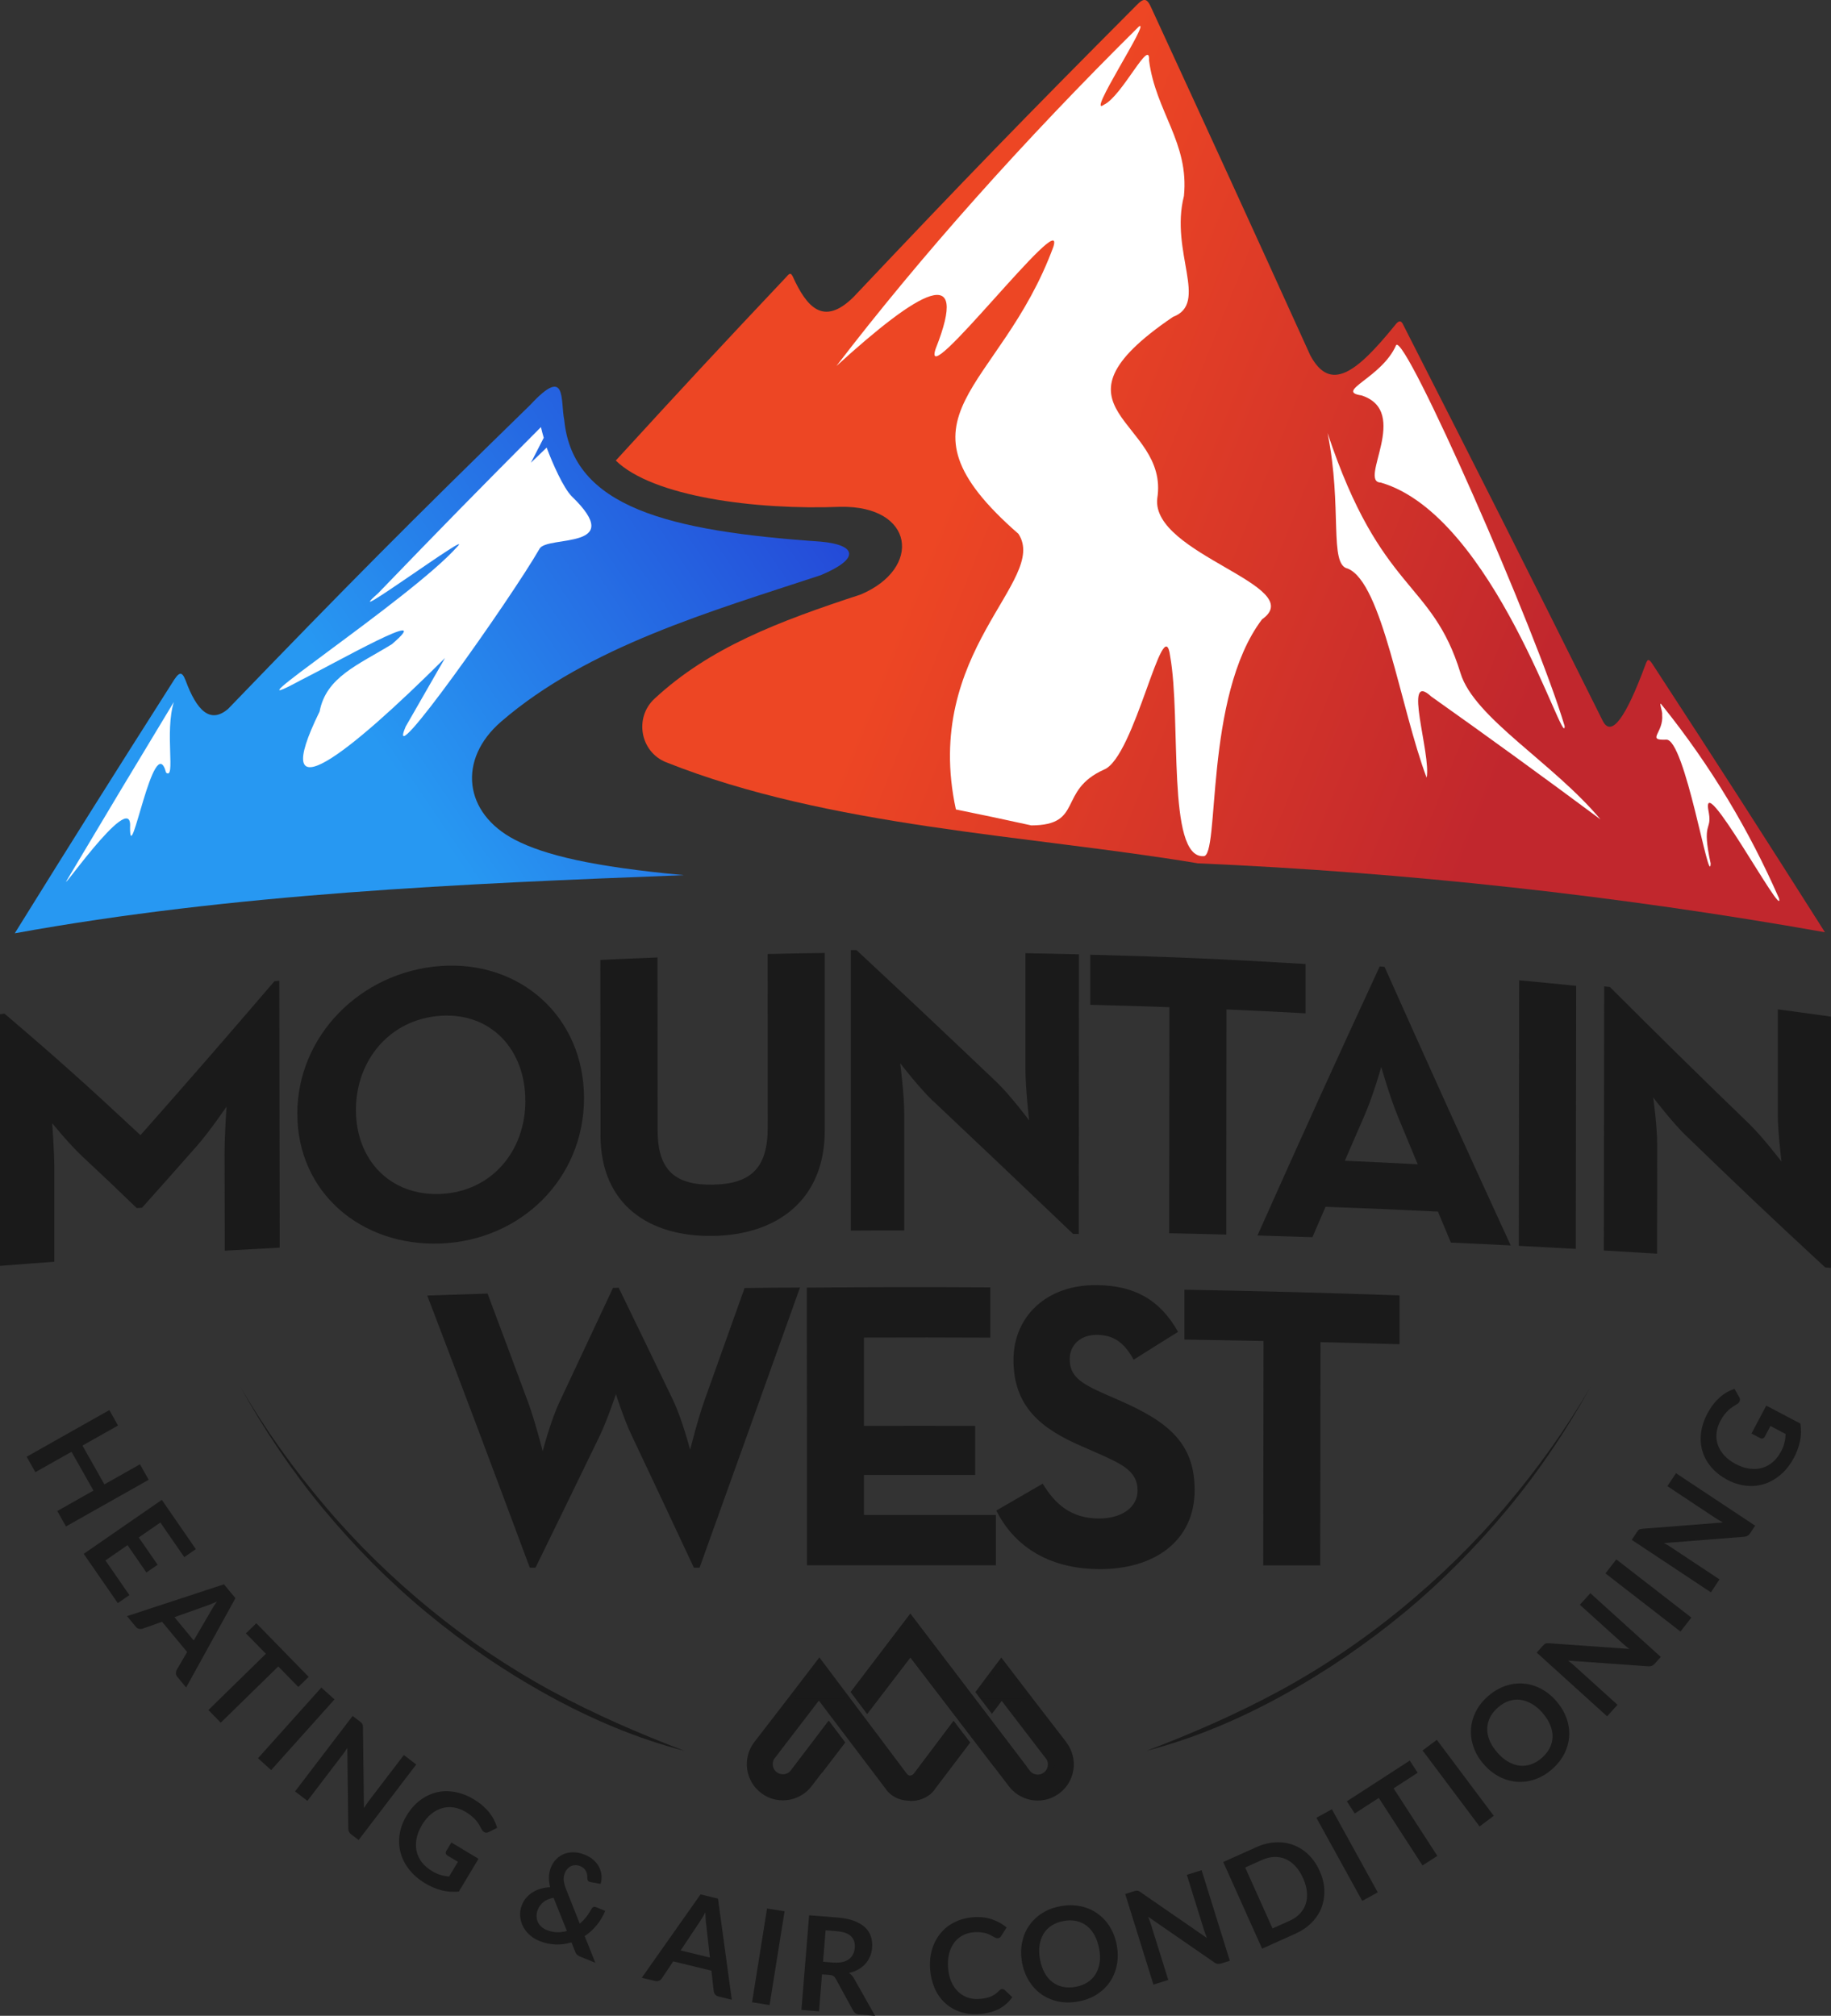
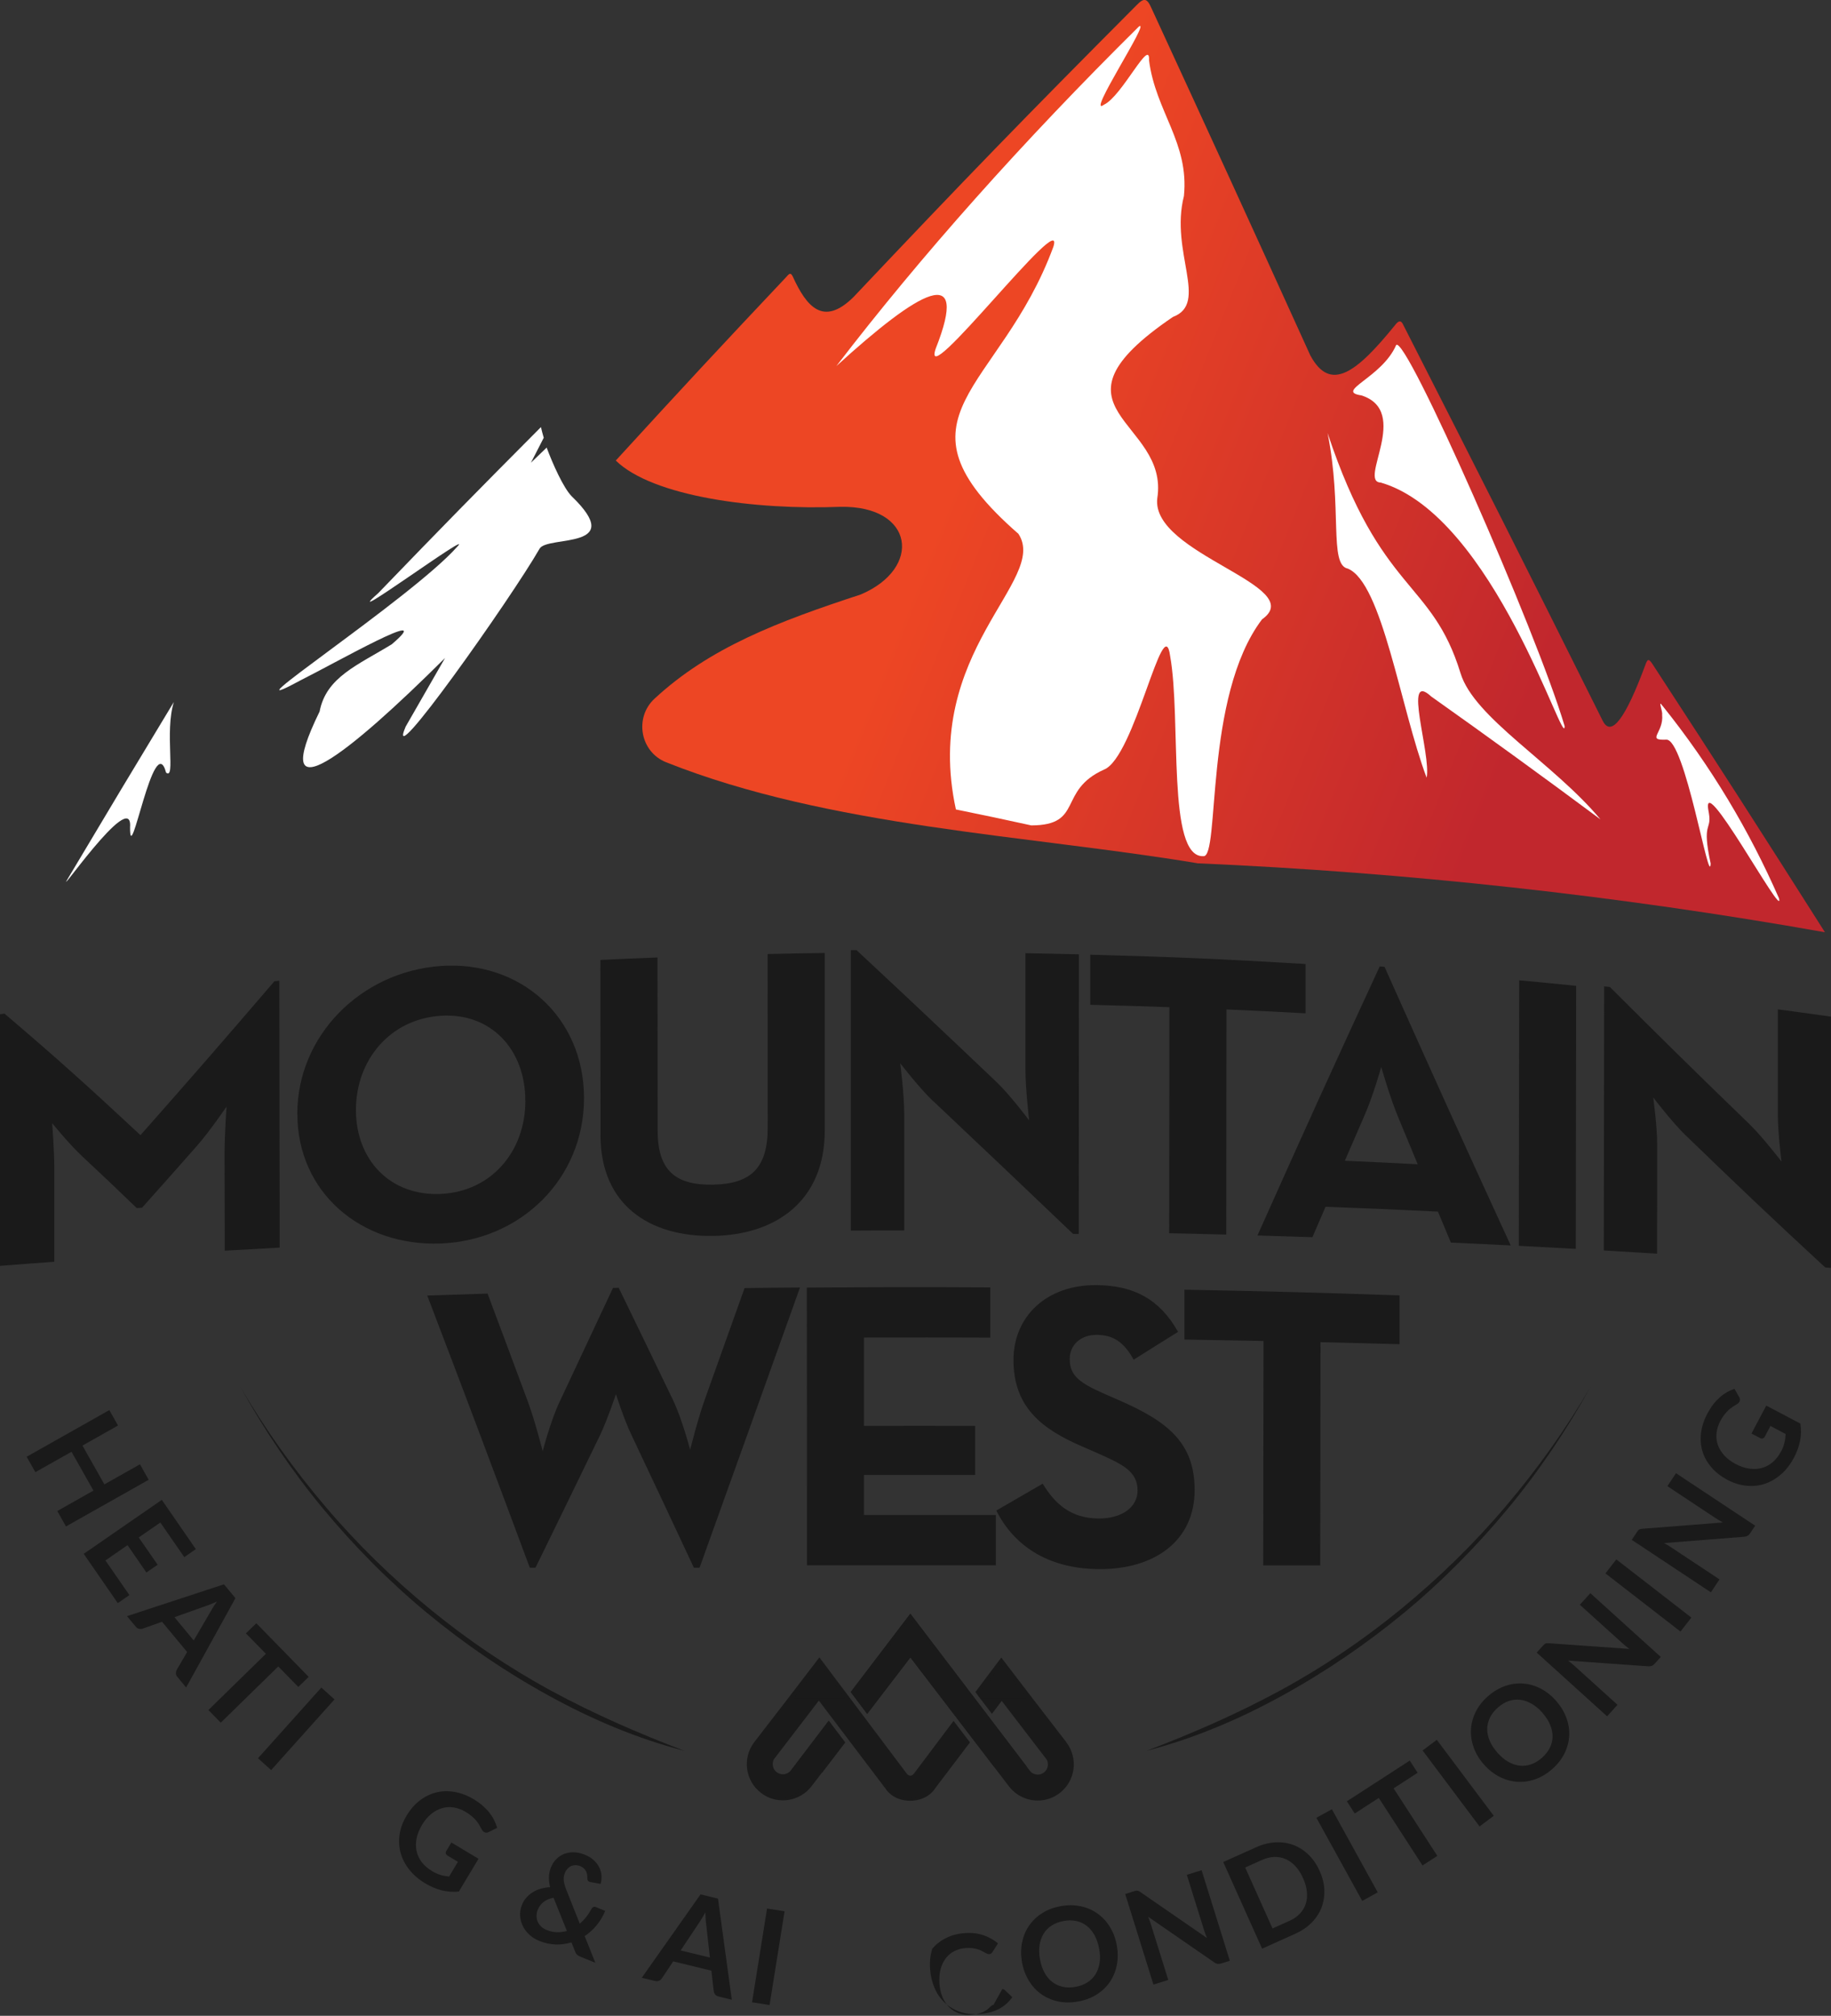
<svg xmlns="http://www.w3.org/2000/svg" id="Layer_2" data-name="Layer 2" viewBox="0 0 244.51 269.23">
  <rect x="0" y="0" width="244.51" height="269.23" fill="#333333" stroke="none" />
  <defs>
    <style>
      .cls-1 {
        fill: url(#linear-gradient-2);
      }

      .cls-1, .cls-2, .cls-3 {
        fill-rule: evenodd;
      }

      .cls-2 {
        fill: #fff;
      }

      .cls-4 {
        opacity: .7;
      }

      .cls-4, .cls-5, .cls-6 {
        fill: #1a1a1a;
      }

      .cls-5 {
        opacity: .5;
      }

      .cls-3 {
        fill: url(#linear-gradient);
      }
    </style>
    <linearGradient id="linear-gradient" x1="161.48" y1="30.72" x2="13.4" y2="131.06" gradientUnits="userSpaceOnUse">
      <stop offset=".3" stop-color="#243ed4" />
      <stop offset=".73" stop-color="#2798f2" />
    </linearGradient>
    <linearGradient id="linear-gradient-2" x1="261.15" y1="106.84" x2="82.87" y2="35.72" gradientUnits="userSpaceOnUse">
      <stop offset=".3" stop-color="#c1272d" />
      <stop offset=".73" stop-color="#ed4624" />
    </linearGradient>
  </defs>
  <g id="Layer_1-2" data-name="Layer 1">
    <g>
      <path class="cls-6" d="M127.33,229.85l-5.23,6.96c-.15.18-.26.34-.53.34-.22,0-.33-.09-.45-.23-.03-.03-.06-.07-.09-.11l-11.61-15.45-4.38,5.72-4.34,5.63c-1.6,2.13-1.18,5.16.95,6.77.84.64,1.85.97,2.9.97,1.51,0,2.95-.72,3.86-1.93l4.44-5.81-2.19-2.9-5.1,6.71c-.26.29-.62.45-1.01.45-.21,0-.52-.05-.82-.27-.55-.41-.69-1.15-.38-1.74l6-7.83,8.86,11.7c.14.22.39.55.8.87.48.37,1.31.81,2.54.81.2,0,.4-.01.59-.04h0c.91-.12,1.55-.47,1.95-.77.41-.32.67-.65.8-.87l4.64-6.12-2.21-2.89Z" />
      <path class="cls-6" d="M142.43,232.73l-4.34-5.63-4.38-5.72-3.46,4.61,2.21,2.91,1.31-1.73,6,7.83c.32.58.17,1.33-.37,1.74-.3.23-.61.27-.82.27-.39,0-.75-.16-1.01-.45l-16-21.03-7.96,10.46,2.19,2.92,5.77-7.54,13.14,17.18c.91,1.21,2.35,1.93,3.86,1.93,1.06,0,2.06-.34,2.9-.97,2.13-1.6,2.56-4.64.95-6.77Z" />
      <polygon class="cls-6" points="127.05 222.73 122.62 222.73 132.76 235.99 137.14 235.99 127.05 222.73" />
      <path class="cls-6" d="M105.57,236.55c-.07.08-.15.14-.23.2h4.45l3.07-4.02-2.19-2.9-5.1,6.71Z" />
-       <path class="cls-6" d="M122.1,236.81c-.15.18-.26.34-.53.34-.02,0-.05,0-.07,0v3.39s.05,0,.07,0c.2,0,.4-.01.59-.04h0c.91-.12,1.55-.47,1.95-.77.41-.32.67-.65.8-.87l4.64-6.12-2.21-2.89-5.23,6.96Z" />
      <polygon class="cls-6" points="127.3 223.06 121.56 215.52 113.6 225.98 115.8 228.9 121.57 221.36 122.87 223.06 127.3 223.06" />
      <polygon class="cls-4" points="125 220.71 121.56 216.19 118.13 220.71 125 220.71" />
      <polygon class="cls-4" points="112.85 226.85 109.42 222.33 105.98 226.85 112.85 226.85" />
      <polygon class="cls-4" points="130.92 226.85 137.14 226.85 133.7 222.33 130.59 226.42 130.92 226.85" />
      <path class="cls-5" d="M106.87,239.2c-.7.51-1.55.79-2.43.79s-1.76-.29-2.48-.83c-1.45-1.09-1.97-2.96-1.43-4.59l6.33,4.63Z" />
-       <path class="cls-5" d="M136.29,239.2c.7.51,1.55.79,2.43.79s1.76-.29,2.48-.83c1.45-1.09,1.97-2.96,1.43-4.59l-6.33,4.63Z" />
      <path class="cls-5" d="M117.94,237.68l.85,1.07c.11.17.32.43.67.68.4.29,1.09.63,2.11.63.17,0,.33-.01.49-.03h0c.75-.09,1.28-.37,1.61-.61.34-.25.55-.51.67-.68l.85-1.06h-7.24Z" />
    </g>
    <g>
      <path class="cls-6" d="M0,135.46c.24-.03.36-.05.6-.08,7.25,6.18,10.88,9.45,18.16,16.23,7.15-8.09,10.73-12.22,17.89-20.56.26-.03.39-.04.65-.06.02,14.26.03,21.39.05,35.64-2.93.16-4.4.24-7.34.41,0-5.24-.01-7.86-.02-13.1,0-2.37.26-6.14.26-6.14,0,0-2.22,3.27-3.96,5.25-2.93,3.32-4.39,4.98-7.32,8.25-.28.02-.42.03-.71.05-2.93-2.83-4.4-4.22-7.33-6.96-1.74-1.63-3.96-4.38-3.96-4.38,0,0,.27,3.59.28,5.87,0,5.06,0,7.59,0,12.64-2.91.21-4.36.32-7.27.55,0-13.44,0-20.17,0-33.61Z" />
      <path class="cls-6" d="M39.7,148.8c-.01-10.46,8.45-18.99,19.11-19.78,10.66-.78,19.16,6.78,19.18,17.61.01,10.83-8.47,19.03-19.12,19.45-10.66.42-19.15-6.83-19.16-17.29ZM70.15,146.98c0-6.81-4.59-11.77-11.33-11.31-6.74.45-11.3,5.92-11.29,12.59s4.58,11.5,11.33,11.2c6.74-.31,11.31-5.67,11.3-12.47Z" />
      <path class="cls-6" d="M80.2,151.63c-.01-9.37-.02-14.05-.03-23.42,3.05-.15,4.57-.21,7.63-.33,0,9.23.01,13.85.02,23.08,0,5.36,2.35,7.36,7.41,7.26,5.01-.1,7.29-2.19,7.29-7.59,0-9.28,0-13.93-.01-23.21,3.05-.07,4.58-.1,7.63-.14,0,9.47,0,14.21,0,23.69,0,9.39-6.47,13.96-14.91,14.1-8.54.14-15.02-4.16-15.04-13.44Z" />
      <path class="cls-6" d="M124.62,147.08c-1.85-1.75-4.41-5.08-4.41-5.08,0,0,.54,4.1.54,6.77,0,6.23,0,9.34,0,15.57-2.85,0-4.28,0-7.13.02,0-14.98,0-22.48,0-37.46.31,0,.46,0,.76,0,7.48,6.97,11.22,10.51,18.69,17.61,1.8,1.71,4.36,5.12,4.36,5.12,0,0-.49-4.21-.49-6.77,0-6.22,0-9.33,0-15.55,2.86.05,4.28.08,7.14.15,0,14.94-.01,22.41-.02,37.35-.31,0-.46,0-.76-.01-7.46-7.11-11.2-10.68-18.67-17.73Z" />
      <path class="cls-6" d="M156.16,134.52c-4.23-.15-6.34-.21-10.57-.32,0-2.68,0-4.02,0-6.69,11.51.31,17.26.56,28.75,1.24,0,2.64,0,3.95,0,6.59-4.22-.23-6.33-.34-10.56-.52-.01,12.03-.02,18.04-.03,30.07-3.05-.08-4.57-.12-7.62-.18.01-12.08.02-18.11.03-30.19Z" />
      <path class="cls-6" d="M184.24,129.08c.26.02.39.03.65.05,6.74,15.07,10.11,22.54,16.85,37.21-3.2-.16-4.79-.24-7.99-.38-.69-1.65-1.04-2.48-1.73-4.14-6-.29-9-.42-15.01-.64-.7,1.62-1.05,2.43-1.75,4.06-2.94-.1-4.41-.14-7.34-.23,6.52-14.59,9.79-21.8,16.32-35.92ZM189.32,155.5c-1.06-2.55-1.59-3.83-2.65-6.39-1.08-2.61-2.22-6.61-2.22-6.61,0,0-1.09,3.87-2.19,6.37-1.07,2.46-1.6,3.69-2.67,6.16,3.89.17,5.84.27,9.73.47Z" />
      <path class="cls-6" d="M202.88,130.93c3.04.28,4.56.43,7.6.74-.02,14.05-.03,21.08-.05,35.13-3.04-.17-4.56-.25-7.61-.41.02-14.19.03-21.28.05-35.47Z" />
      <path class="cls-6" d="M225.16,151.7c-1.84-1.78-4.39-5.12-4.39-5.12,0,0,.54,3.87.53,6.36,0,5.8,0,8.7-.02,14.5-2.84-.18-4.27-.26-7.11-.43.02-14.11.03-21.16.05-35.27.3.03.46.05.76.08,7.44,7.41,11.15,11.08,18.59,18.27,1.79,1.73,4.33,5.05,4.33,5.05,0,0-.49-3.86-.49-6.2,0-5.65,0-8.48,0-14.13,2.84.38,4.26.57,7.09.97,0,13.42,0,20.14,0,33.56-.3-.02-.46-.04-.76-.06-7.44-6.88-11.16-10.42-18.59-17.6Z" />
      <path class="cls-6" d="M57.06,173.03c3.22-.11,4.83-.16,8.05-.26,2.16,5.77,3.24,8.66,5.4,14.48.93,2.5,1.96,6.57,1.96,6.57,0,0,1.08-4.15,2.28-6.64,2.84-6.04,4.26-9.08,7.11-15.17.31,0,.46,0,.76-.02,2.9,5.97,4.35,8.97,7.25,14.99,1.2,2.48,2.29,6.65,2.29,6.65,0,0,1.03-4.13,1.95-6.69,2.13-5.95,3.19-8.93,5.32-14.91,2.96-.04,4.44-.05,7.4-.07-5.37,15.01-8.05,22.51-13.41,37.42-.3,0-.46,0-.76,0-3.33-7.12-5-10.68-8.34-17.74-.98-2.04-2.07-5.44-2.07-5.44,0,0-1.14,3.42-2.12,5.48-3.45,7.12-5.18,10.66-8.62,17.7-.3,0-.46,0-.76,0-5.48-14.71-8.22-22.01-13.7-36.36Z" />
      <path class="cls-6" d="M107.75,171.97c9.8-.07,14.69-.08,24.49-.03,0,2.69,0,4.03,0,6.71-6.75-.03-10.12-.03-16.87-.01,0,4.72,0,7.08,0,11.8,5.94-.01,8.91-.01,14.85,0,0,2.62,0,3.93,0,6.55-5.94,0-8.91,0-14.85,0,0,2.14,0,3.21,0,5.35,7.05,0,10.57,0,17.62,0,0,2.69,0,4.03,0,6.72-10.09,0-15.14,0-25.23,0,0-14.84,0-22.26-.02-37.1Z" />
      <path class="cls-6" d="M133.04,201.75c2.48-1.44,3.72-2.16,6.2-3.59,1.63,2.68,3.75,4.64,7.5,4.65,3.15,0,5.17-1.56,5.17-3.73,0-2.61-2.06-3.54-5.54-5.08-.76-.33-1.14-.5-1.9-.83-5.49-2.37-9.13-5.33-9.13-11.55,0-5.73,4.36-10.07,11.16-9.98,4.84.06,8.32,1.81,10.82,6.24-2.37,1.48-3.56,2.22-5.93,3.72-1.3-2.35-2.72-3.29-4.89-3.32-2.23-.02-3.65,1.38-3.65,3.23,0,2.29,1.41,3.22,4.68,4.67.76.33,1.14.5,1.9.83,6.47,2.83,10.11,5.67,10.1,12.01,0,6.81-5.39,10.55-12.62,10.55s-11.63-3.38-13.86-7.81Z" />
      <path class="cls-6" d="M168.73,179.1c-4.22-.08-6.33-.12-10.56-.19,0-2.66,0-3.99,0-6.66,11.49.22,17.24.37,28.72.76,0,2.61,0,3.91,0,6.52-4.22-.12-6.33-.17-10.55-.27-.02,11.92-.02,17.89-.04,29.81-3.04,0-4.57,0-7.61,0,.01-11.99.02-17.98.04-29.97Z" />
    </g>
    <g>
      <path class="cls-6" d="M19.85,197.64l-11.04,6.23-1.16-2.06,4.83-2.73-2.93-5.18-4.83,2.72-1.16-2.06,11.04-6.23,1.16,2.06-4.75,2.68,2.93,5.18,4.75-2.68,1.16,2.06Z" />
      <path class="cls-6" d="M21.42,203.34l-2.89,2,2.52,3.65-1.5,1.03-2.52-3.65-2.95,2.04,3.2,4.63-1.55,1.07-4.55-6.58,10.43-7.21,4.54,6.58-1.54,1.07-3.2-4.63Z" />
      <path class="cls-6" d="M24.85,225.37l-1.16-1.4c-.13-.16-.2-.32-.2-.48,0-.17.03-.32.11-.47l1.39-2.38-3.35-4.04-2.59.92c-.13.05-.29.06-.46.03s-.32-.13-.45-.28l-1.18-1.42,12.95-4.25,1.53,1.85-6.58,11.92ZM25.87,219.1l2.26-3.88c.1-.18.22-.38.36-.61.15-.23.31-.47.49-.72-.28.13-.54.25-.8.35-.25.1-.48.19-.67.25l-4.21,1.5,2.57,3.11Z" />
      <path class="cls-6" d="M39.83,225.3l-2.67-2.73-7.68,7.51-1.65-1.69,7.68-7.51-2.67-2.73,1.39-1.35,6.99,7.16-1.38,1.35Z" />
      <path class="cls-6" d="M36.21,236.41l-1.76-1.58,8.46-9.44,1.76,1.58-8.46,9.44Z" />
-       <path class="cls-6" d="M55.58,235.67l-7.69,10.08-.96-.73c-.15-.11-.25-.23-.32-.36s-.1-.28-.1-.47l-.13-10.74c-.21.33-.41.62-.61.88l-4.72,6.19-1.65-1.26,7.69-10.08.98.75c.08.06.14.12.2.17.05.05.09.1.12.16.03.06.05.12.06.19s.02.16.02.26l.13,10.78c.11-.17.22-.34.33-.51s.22-.32.32-.45l4.68-6.13,1.65,1.26Z" />
      <path class="cls-6" d="M63.91,248.24l-2.64,4.4c-.8.07-1.56.02-2.3-.17-.74-.19-1.46-.5-2.17-.92-.89-.53-1.61-1.16-2.16-1.86s-.94-1.46-1.15-2.25-.25-1.62-.12-2.47.44-1.67.93-2.48c.49-.82,1.07-1.49,1.75-2.01.67-.52,1.4-.88,2.19-1.08.78-.2,1.61-.22,2.47-.07s1.72.48,2.59,1c.44.27.83.55,1.17.85.34.3.64.61.89.93s.47.65.63.99.3.68.4,1.02l-1.13.57c-.18.09-.35.11-.51.05s-.3-.19-.41-.39c-.11-.19-.22-.39-.33-.59-.11-.19-.24-.39-.4-.58s-.35-.39-.58-.58c-.23-.2-.51-.4-.84-.6-.53-.32-1.07-.52-1.62-.6s-1.07-.05-1.57.11c-.51.15-.99.41-1.44.78s-.85.85-1.2,1.43c-.37.62-.62,1.23-.73,1.83-.12.59-.11,1.16,0,1.69.12.53.35,1.02.7,1.48.35.45.8.84,1.36,1.18.4.24.78.41,1.15.52.37.11.74.17,1.13.21l1.18-1.97-1.37-.82c-.13-.08-.21-.18-.24-.29-.03-.12-.01-.23.05-.33l.69-1.14,3.61,2.17Z" />
      <path class="cls-6" d="M79.48,262.14l-1.96-.8c-.21-.08-.36-.18-.47-.28-.11-.1-.2-.26-.27-.47l-.47-1.17c-.69.21-1.4.31-2.13.28s-1.48-.19-2.21-.49c-.45-.18-.86-.44-1.23-.77-.37-.33-.67-.71-.89-1.14-.22-.43-.35-.9-.39-1.4-.04-.5.05-1.01.26-1.53.15-.37.35-.69.61-.97.25-.28.54-.51.87-.71.33-.2.68-.35,1.06-.45.39-.11.78-.17,1.2-.19-.13-.53-.17-1.01-.15-1.45s.12-.85.28-1.24c.17-.41.4-.76.7-1.06.3-.31.65-.53,1.04-.69.39-.15.83-.23,1.3-.22s.97.12,1.49.33c.48.2.87.44,1.19.74.32.3.56.63.73.98.17.35.27.72.29,1.09s-.02.74-.13,1.08l-1.38-.25c-.26-.05-.39-.22-.39-.52,0-.16,0-.32-.03-.48-.03-.16-.07-.31-.15-.45-.07-.14-.17-.27-.29-.38s-.28-.21-.47-.29c-.23-.09-.45-.14-.66-.13s-.4.05-.58.13-.33.2-.47.35c-.14.15-.25.32-.33.52-.07.16-.11.33-.15.49-.03.16-.04.34-.02.52s.05.38.11.59.13.44.24.7l1.79,4.51c.32-.27.61-.57.87-.9.27-.33.49-.69.69-1.06.07-.12.15-.2.25-.25.1-.05.21-.05.34,0l1.25.51c-.3.71-.68,1.35-1.15,1.92-.47.57-1,1.05-1.59,1.44l1.42,3.56ZM73.92,253.46c-.55.11-.99.29-1.34.57-.34.27-.6.61-.76,1.02-.12.3-.18.59-.17.86s.06.54.17.78.26.45.46.63c.2.19.43.33.7.44.48.19.94.3,1.4.31.46.01.9-.05,1.32-.18l-1.78-4.43Z" />
      <path class="cls-6" d="M97.72,267.08l-1.77-.43c-.2-.05-.35-.14-.45-.27-.1-.13-.16-.27-.19-.44l-.31-2.74-5.1-1.24-1.53,2.29c-.08.12-.19.22-.35.29s-.33.09-.53.04l-1.79-.43,7.85-11.14,2.33.57,1.84,13.49ZM94.8,261.44l-.5-4.46c-.03-.2-.05-.43-.07-.7-.02-.27-.03-.56-.04-.87-.14.27-.29.53-.43.76-.14.23-.27.43-.39.61l-2.48,3.72,3.92.95Z" />
      <path class="cls-6" d="M102.77,267.79l-2.34-.37,2-12.52,2.34.37-2,12.52Z" />
-       <path class="cls-6" d="M116.88,269.23l-2.12-.17c-.4-.03-.68-.21-.84-.54l-2.33-4.26c-.09-.16-.19-.28-.3-.35-.11-.07-.29-.12-.52-.14l-1-.08-.4,4.94-2.35-.19,1.03-12.64,3.85.31c.86.07,1.58.22,2.18.45.6.23,1.08.52,1.45.87.37.35.63.76.77,1.22.15.46.21.96.16,1.49-.03.43-.13.82-.29,1.19s-.37.7-.63.98c-.26.29-.58.54-.94.74s-.78.36-1.23.45c.15.1.28.21.4.35.12.13.22.28.31.45l2.78,4.93ZM111.37,262.11c.44.04.83.01,1.17-.07.34-.08.62-.21.85-.39.23-.18.41-.39.53-.65.13-.26.2-.55.23-.87.05-.64-.12-1.15-.51-1.53-.39-.38-1.02-.6-1.89-.67l-1.5-.12-.34,4.2,1.47.12Z" />
-       <path class="cls-6" d="M133.84,265.67c.13,0,.24.03.35.13l.99.94c-.47.67-1.07,1.2-1.8,1.58s-1.62.61-2.67.68c-.94.06-1.8-.05-2.56-.32-.77-.27-1.44-.68-2.01-1.22-.57-.54-1.02-1.19-1.35-1.97-.33-.78-.53-1.63-.59-2.57-.06-.95.04-1.83.29-2.64s.64-1.52,1.15-2.12c.51-.61,1.14-1.1,1.89-1.46.74-.37,1.58-.58,2.51-.64.92-.06,1.75.04,2.48.3.73.26,1.37.62,1.9,1.07l-.72,1.14c-.04.07-.1.14-.17.2-.07.06-.17.09-.3.1-.09,0-.18-.01-.28-.06s-.2-.1-.32-.16c-.12-.07-.25-.14-.4-.22s-.33-.15-.52-.21-.42-.11-.68-.14c-.26-.03-.55-.04-.88-.02-.57.03-1.08.17-1.54.4s-.84.55-1.15.95c-.31.41-.55.89-.7,1.45-.15.57-.2,1.2-.16,1.9.05.71.19,1.34.42,1.88.24.54.54.99.91,1.35s.79.62,1.27.79c.48.17.99.24,1.52.2.32-.02.61-.06.87-.11s.49-.12.71-.21c.21-.09.41-.2.6-.33.19-.13.37-.29.55-.48.05-.05.11-.1.17-.14.06-.04.13-.06.2-.06Z" />
+       <path class="cls-6" d="M133.84,265.67c.13,0,.24.03.35.13l.99.94c-.47.67-1.07,1.2-1.8,1.58s-1.62.61-2.67.68c-.94.06-1.8-.05-2.56-.32-.77-.27-1.44-.68-2.01-1.22-.57-.54-1.02-1.19-1.35-1.97-.33-.78-.53-1.63-.59-2.57-.06-.95.04-1.83.29-2.64c.51-.61,1.14-1.1,1.89-1.46.74-.37,1.58-.58,2.51-.64.92-.06,1.75.04,2.48.3.73.26,1.37.62,1.9,1.07l-.72,1.14c-.04.07-.1.14-.17.2-.07.06-.17.09-.3.1-.09,0-.18-.01-.28-.06s-.2-.1-.32-.16c-.12-.07-.25-.14-.4-.22s-.33-.15-.52-.21-.42-.11-.68-.14c-.26-.03-.55-.04-.88-.02-.57.03-1.08.17-1.54.4s-.84.55-1.15.95c-.31.41-.55.89-.7,1.45-.15.57-.2,1.2-.16,1.9.05.71.19,1.34.42,1.88.24.54.54.99.91,1.35s.79.62,1.27.79c.48.17.99.24,1.52.2.32-.02.61-.06.87-.11s.49-.12.71-.21c.21-.09.41-.2.6-.33.19-.13.37-.29.55-.48.05-.05.11-.1.17-.14.06-.04.13-.06.2-.06Z" />
      <path class="cls-6" d="M149.14,259.82c.16.92.17,1.79,0,2.62-.16.84-.47,1.59-.92,2.25-.45.67-1.04,1.23-1.76,1.69s-1.55.77-2.5.94c-.94.17-1.83.17-2.67-.01-.83-.18-1.58-.51-2.24-.97-.66-.47-1.21-1.07-1.65-1.79s-.75-1.54-.92-2.46c-.16-.92-.16-1.79,0-2.63.17-.83.47-1.59.93-2.25.45-.67,1.04-1.23,1.76-1.69s1.55-.77,2.49-.94c.63-.11,1.24-.15,1.83-.1s1.13.16,1.65.35c.51.18.99.43,1.43.75.44.32.83.69,1.18,1.11.34.43.63.9.87,1.43s.41,1.1.52,1.71ZM146.77,260.25c-.12-.69-.33-1.28-.61-1.79-.28-.51-.63-.92-1.03-1.24-.41-.32-.87-.53-1.4-.65s-1.09-.12-1.7,0c-.61.11-1.14.31-1.59.6s-.81.65-1.08,1.1-.45.95-.54,1.53c-.09.58-.07,1.21.06,1.89s.33,1.28.61,1.79c.28.51.63.92,1.04,1.24.41.31.88.53,1.4.64.52.11,1.09.12,1.7,0,.61-.11,1.14-.31,1.59-.6.45-.29.81-.65,1.08-1.09.27-.44.45-.94.54-1.52.09-.58.07-1.21-.06-1.89Z" />
      <path class="cls-6" d="M160.46,249.78l3.77,12.1-1.16.36c-.18.05-.34.07-.47.05-.14-.02-.29-.08-.44-.19l-8.84-6.1c.15.36.27.69.37,1.01l2.32,7.43-1.98.62-3.77-12.1,1.18-.37c.1-.03.18-.05.25-.07.07-.01.14-.01.2,0,.06,0,.13.03.19.06.07.03.14.08.23.14l8.87,6.12c-.08-.19-.15-.38-.22-.56-.07-.19-.13-.36-.18-.52l-2.29-7.36,1.98-.62Z" />
      <path class="cls-6" d="M176.22,249.86c.38.85.59,1.69.63,2.53.03.84-.09,1.63-.37,2.37-.28.74-.72,1.41-1.32,2.02-.59.61-1.33,1.1-2.21,1.5l-4.41,1.98-5.19-11.57,4.41-1.98c.88-.4,1.74-.61,2.59-.65.85-.04,1.64.08,2.38.36.74.28,1.41.71,2.01,1.29.6.58,1.09,1.3,1.47,2.15ZM174.01,250.85c-.28-.63-.62-1.17-1.02-1.6s-.83-.74-1.3-.95-.98-.3-1.51-.29c-.53.02-1.08.15-1.65.4l-2.25,1.01,3.65,8.14,2.25-1.01c.57-.25,1.03-.57,1.4-.96s.63-.83.79-1.32c.16-.49.21-1.03.15-1.61-.06-.58-.23-1.19-.51-1.82Z" />
      <path class="cls-6" d="M183.98,252.74l-2.07,1.14-6.12-11.1,2.07-1.14,6.12,11.1Z" />
      <path class="cls-6" d="M189.31,236.77l-3.21,2.08,5.84,9.02-1.98,1.28-5.84-9.02-3.21,2.08-1.05-1.63,8.4-5.44,1.05,1.63Z" />
      <path class="cls-6" d="M199.47,242.52l-1.89,1.42-7.61-10.15,1.9-1.42,7.6,10.14Z" />
      <path class="cls-6" d="M207.79,227.16c.62.7,1.07,1.44,1.37,2.24.3.8.43,1.6.39,2.4-.04.8-.24,1.59-.62,2.36-.37.76-.92,1.47-1.64,2.11-.72.63-1.48,1.09-2.29,1.37s-1.61.39-2.42.33c-.81-.06-1.59-.28-2.35-.67-.76-.39-1.44-.93-2.06-1.63-.62-.69-1.07-1.44-1.36-2.24-.29-.8-.42-1.6-.38-2.41.04-.81.25-1.6.62-2.36.38-.77.92-1.47,1.64-2.1.48-.43.98-.77,1.51-1.04.52-.27,1.05-.45,1.59-.56.53-.11,1.07-.15,1.61-.11.54.04,1.07.15,1.58.34.51.18,1.01.44,1.48.77.47.33.92.72,1.33,1.19ZM205.98,228.76c-.46-.52-.94-.92-1.45-1.21-.51-.29-1.02-.47-1.53-.53s-1.02,0-1.53.17c-.51.17-.99.47-1.46.88-.46.41-.81.86-1.05,1.34-.23.48-.35.98-.36,1.5s.11,1.05.33,1.58c.23.54.57,1.07,1.03,1.59.46.52.94.93,1.45,1.22.51.29,1.02.46,1.53.52.51.05,1.02,0,1.53-.18s.99-.47,1.45-.88c.46-.41.81-.86,1.05-1.34.23-.48.35-.98.36-1.49,0-.52-.11-1.04-.33-1.58-.23-.54-.57-1.06-1.03-1.59Z" />
      <path class="cls-6" d="M212.38,212.79l9.4,8.51-.81.9c-.13.14-.25.23-.39.29-.13.05-.29.07-.47.06l-10.71-.76c.31.23.59.46.83.68l5.77,5.22-1.39,1.54-9.4-8.51.83-.92c.07-.07.13-.13.18-.18.06-.05.11-.09.17-.11s.12-.04.19-.04.16,0,.26,0l10.75.76c-.16-.12-.32-.25-.48-.37-.15-.13-.29-.25-.42-.36l-5.72-5.17,1.4-1.54Z" />
      <path class="cls-6" d="M225.86,216.04l-1.45,1.87-10.02-7.77,1.45-1.87,10.02,7.77Z" />
      <path class="cls-6" d="M223.81,196.76l10.57,7.01-.67,1.01c-.1.15-.22.27-.34.34s-.27.11-.46.13l-10.7.84c.34.18.65.37.92.55l6.49,4.3-1.15,1.73-10.57-7.01.69-1.03c.05-.08.11-.15.15-.21s.1-.1.15-.13c.05-.03.11-.06.18-.07.07-.01.16-.03.26-.04l10.75-.84c-.18-.1-.36-.2-.53-.3s-.33-.2-.47-.29l-6.42-4.26,1.15-1.73Z" />
      <path class="cls-6" d="M235.88,187.74l4.54,2.39c.12.79.11,1.56-.04,2.3-.15.74-.41,1.49-.8,2.22-.48.91-1.06,1.67-1.74,2.26-.68.59-1.41,1.02-2.19,1.27-.78.26-1.6.34-2.46.25-.85-.09-1.7-.35-2.53-.79-.84-.45-1.54-.99-2.1-1.64-.56-.65-.96-1.35-1.2-2.12-.24-.77-.31-1.59-.21-2.46.1-.86.39-1.75.86-2.64.24-.45.5-.86.78-1.22.28-.36.58-.67.88-.94s.62-.5.95-.68c.33-.19.66-.33,1-.45l.63,1.1c.1.17.13.34.08.51s-.17.31-.37.43c-.19.12-.38.24-.57.36-.19.12-.37.27-.56.43-.18.17-.37.38-.55.61s-.37.53-.55.86c-.29.55-.46,1.1-.51,1.65-.05.55.01,1.07.19,1.57.18.5.47.96.86,1.39.4.43.89.8,1.49,1.12.64.34,1.26.55,1.86.63.6.08,1.16.05,1.69-.1.52-.15,1-.41,1.43-.78.43-.37.8-.85,1.11-1.43.22-.41.37-.81.45-1.18.09-.37.13-.75.15-1.14l-2.03-1.07-.74,1.41c-.07.13-.17.22-.28.25-.11.04-.23.03-.33-.03l-1.18-.62,1.97-3.72Z" />
    </g>
    <g>
-       <path class="cls-3" d="M91.27,116.89c-29.65,1.13-60.1,2.46-89.3,7.76,8.38-13.49,12.58-20.17,21-33.41.94-1.55,1.31-1.66,1.82-.35,1.47,3.99,3.27,5.84,5.67,3.79,16.11-16.71,24.19-24.84,40.37-40.62,4.9-5.29,3.98-.62,4.52,2.05,1.15,11.64,13.87,14.82,34.25,16.23,4.58.41,5.51,2.17,0,4.48-14.59,4.82-31.05,9.52-42.67,19.55-5.85,5.05-5.02,12.24,1.84,15.79,3.98,2.06,10.36,3.59,22.5,4.72Z" />
      <path class="cls-1" d="M159.88,115.29c-22.68-3.77-49.13-4.81-70.92-13.48-3.47-1.38-4.29-5.96-1.56-8.49,7.35-6.82,16.48-10.3,27.54-13.92,8.24-3.49,7.18-11.88-2.7-11.71-11.42.45-25.09-1.37-30.01-6.18,9.12-9.97,13.69-14.89,22.82-24.57.39-.46.55-.52.81-.02,1.85,4.07,4.08,6.72,8.1,2.77,15.12-16,22.68-23.79,37.79-38.97,1.01-1.05,1.42-.98,2,.34,8.49,18.43,12.74,27.7,21.22,46.39,2.7,5.04,6.2,2.28,11.31-4.01.45-.59.8-.78,1.14.01,10.64,20.9,15.96,31.45,26.57,52.75,1.18,2.46,3.15-.45,5.69-7.29.3-.82.42-1.07.97-.25,9.24,14.18,13.85,21.35,23.05,35.85-27.45-4.88-55.96-8.01-83.82-9.21Z" />
      <path class="cls-2" d="M152.09,3.54c-15.52,15.36-29.13,30.65-40.4,45.35,11.1-10.12,17.89-14.01,13.26-2.32-2.13,6.36,17.48-19.31,15.72-13.62-7.14,19.42-22.76,22.54-4.67,38.35,4.09,6.23-12.94,15.66-8.35,36.81,4.03.82,6.04,1.25,10.07,2.13,7.03-.02,3.47-4.64,9.7-7.45,4.11-1.6,7.98-21.63,8.84-15.16,1.51,8.44-.48,26.9,4.42,26.72,2.28.3.02-21.3,7.85-31.63,6.35-4.47-14.84-8.69-13.99-16.15,1.68-10.55-16.16-11.83,2.09-24.24,4.85-1.82-.43-8.67,1.47-16.15.72-7.12-3.78-11.27-4.66-18.12.17-3.15-3.61,4.79-6.01,5.92-2.52,1.83,6.32-11.47,4.66-10.45Z" />
      <path class="cls-2" d="M186.44,46.09c1.23-1.57,18.73,38.14,22.5,50.89.05,3.66-9.42-28.14-24.56-32.53-3.06-.08,4.07-9.5-2.57-11.64-3.65-.54,2.73-2.34,4.63-6.72Z" />
      <path class="cls-2" d="M177.28,57.83c7.15,21.53,13.92,19.53,17.76,32.09,1.83,5.97,12.35,11.94,18.69,19.52-7.53-5.6-15.06-11.07-22.61-16.42-3.88-3.59.02,7.69-.61,10.85-3.51-9.34-5.92-26.04-10.53-27.93-2.55-.51-.69-8.15-2.7-18.11Z" />
      <path class="cls-2" d="M72.23,57.05c-8.7,8.74-13.05,13.18-21.74,22.19-5.79,5.1,13.35-9.01,10.53-6.18-6.12,6.88-32.22,23.94-20.92,17.82,4.45-2.21,18.55-10.25,12.23-4.84-4.54,2.79-8.78,4.39-9.65,8.99-7.05,14.4,3.92,5.62,16.75-7.15-2.11,3.66-3.16,5.49-5.26,9.17-2.98,7.01,14.12-17.19,17.88-23.76,1.02-1.82,11.77.22,4.29-7.01-1.1-1.11-2.56-4.39-3.34-6.5-.84.81-1.26,1.21-2.1,2.02.68-1.33,1.02-2,1.71-3.33-.17-.59-.25-.9-.37-1.41Z" />
      <path class="cls-2" d="M23.22,93.75c-5.61,9.28-8.41,13.94-14,23.33-2.57,4.17,8.54-12.16,8.15-6.6-.04,5.93,3.21-13.25,4.81-7.29,1.32,1.04-.22-5.4,1.04-9.45Z" />
      <path class="cls-2" d="M221.99,94.24c6.54,8.14,11.65,16.77,15.58,25.75.77,3.29-10.81-18.25-9.37-11.41.41,2.45-.99,1.07.24,6.75-.15,3.5-3.44-16.76-5.94-16.54-2.73.11-.29-.92-.54-3.35.09-.39-.59-2.09.02-1.2Z" />
    </g>
    <path class="cls-6" d="M212.38,185.26c-3.17,5.72-6.83,11.18-11.01,16.22-4.18,5.04-8.81,9.73-13.86,13.91-5.05,4.18-10.5,7.89-16.24,11.05-5.74,3.17-11.83,5.75-18.17,7.4,6.11-2.33,12.09-4.93,17.82-8.04,5.72-3.11,11.15-6.78,16.18-10.91,5.04-4.13,9.73-8.7,13.95-13.68,4.22-4.97,8.04-10.3,11.33-15.95Z" />
    <path class="cls-6" d="M32.12,185.26c3.29,5.65,7.11,10.98,11.33,15.95,4.22,4.98,8.91,9.55,13.95,13.68,5.04,4.13,10.46,7.8,16.18,10.91,5.73,3.11,11.71,5.71,17.82,8.04-6.34-1.64-12.43-4.23-18.17-7.4-5.75-3.16-11.19-6.87-16.24-11.05-5.05-4.18-9.68-8.87-13.86-13.91-4.18-5.05-7.84-10.5-11.01-16.22Z" />
  </g>
</svg>